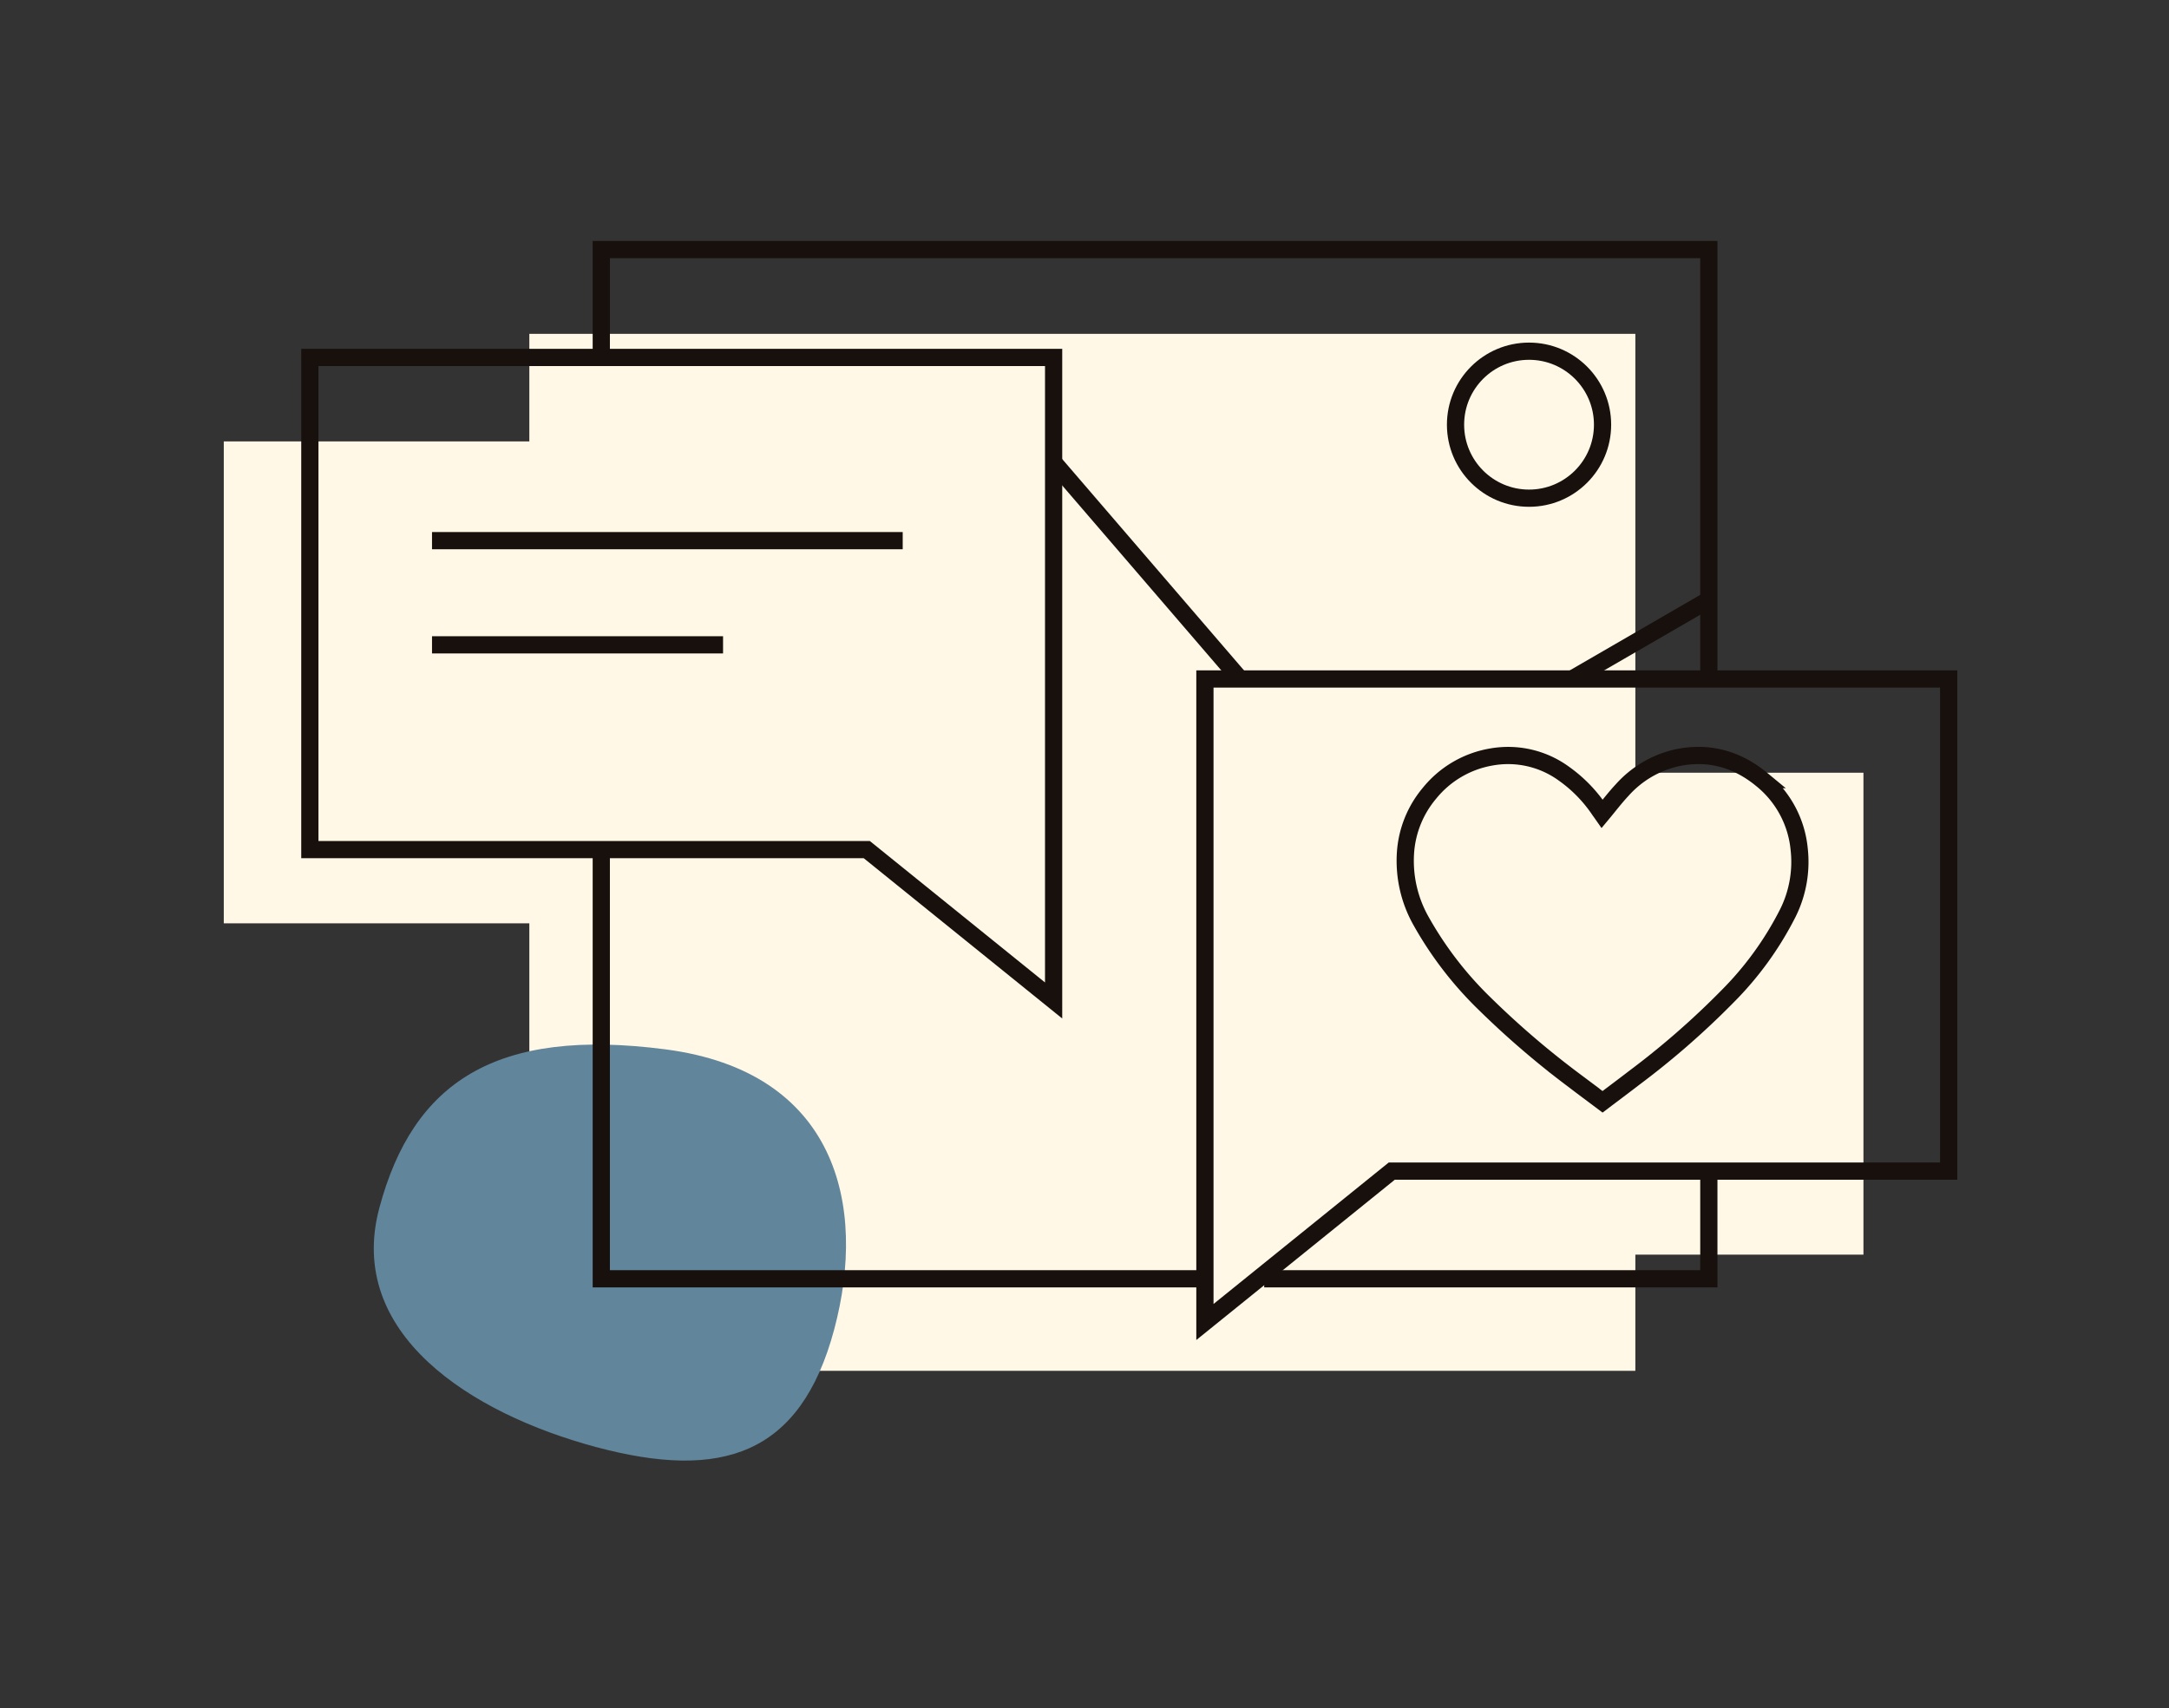
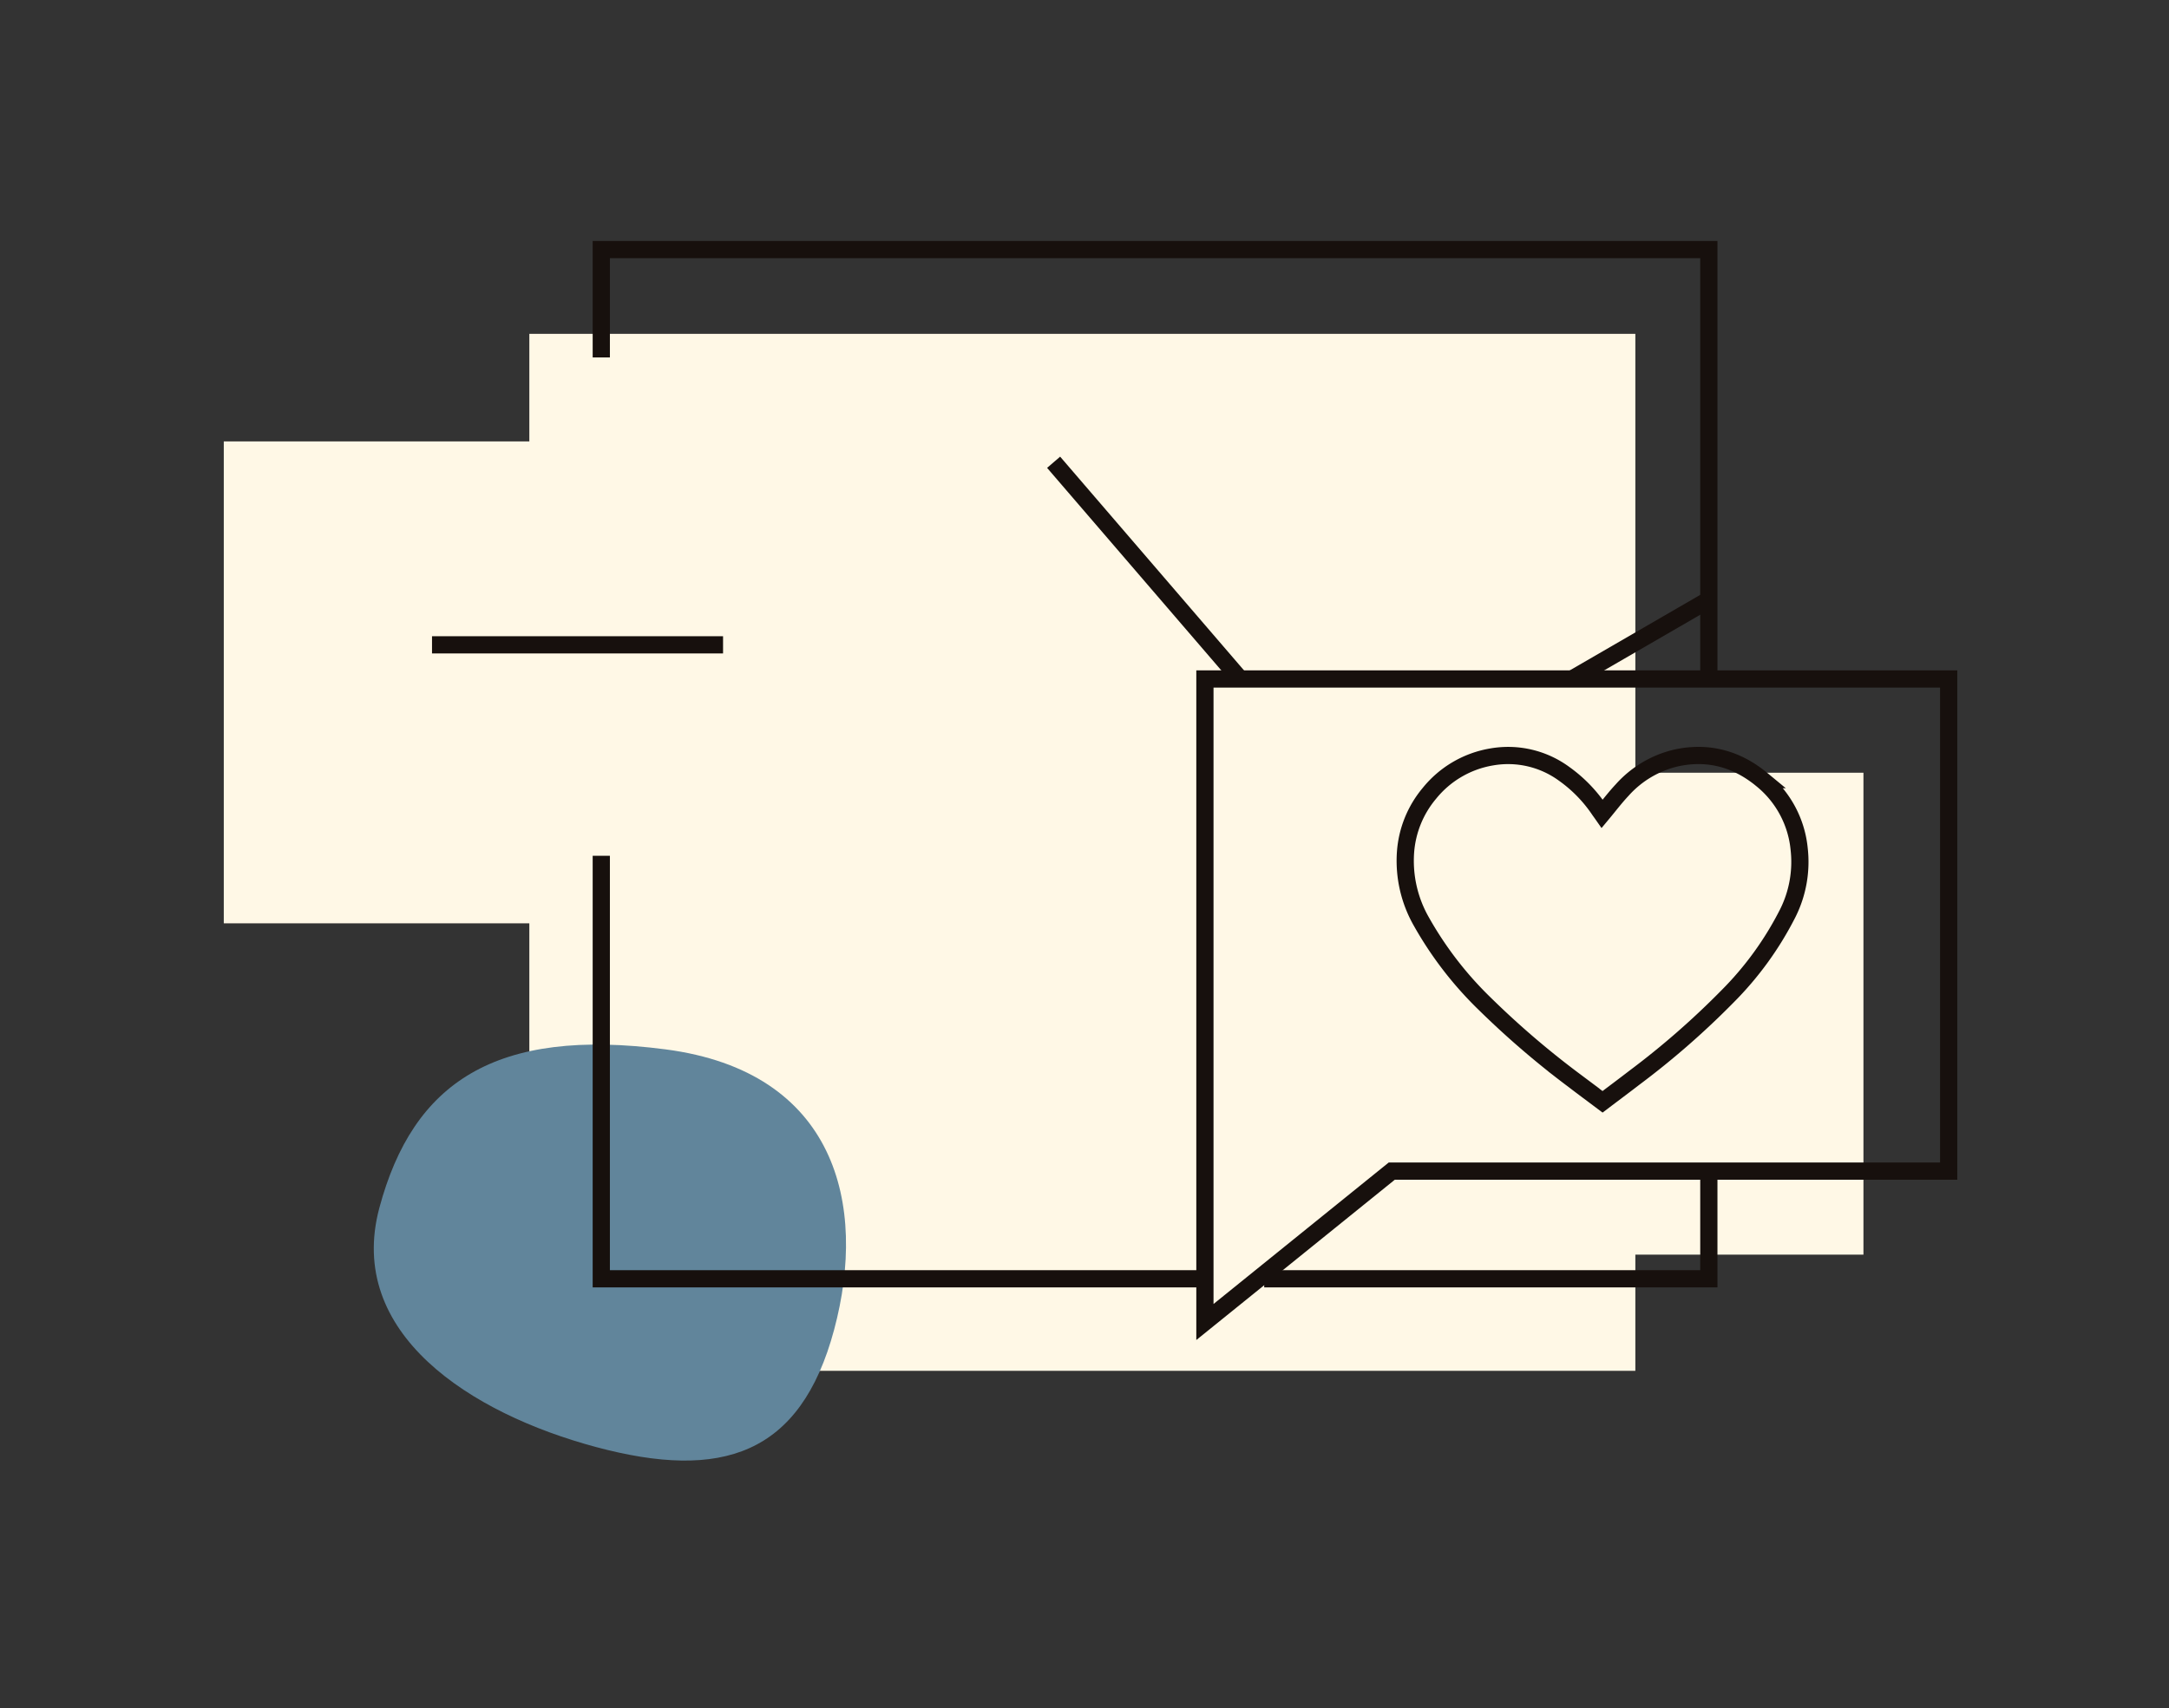
<svg xmlns="http://www.w3.org/2000/svg" width="504" height="397" viewBox="0 0 504 397">
  <rect x="0" y="0" width="504" height="397" fill="#333333" stroke="none" />
  <defs>
    <clipPath id="a">
      <rect width="504" height="397" transform="translate(661 1606)" fill="#fff" stroke="#707070" stroke-width="1" />
    </clipPath>
  </defs>
  <g transform="translate(-661 -1606)" clip-path="url(#a)">
    <g transform="translate(-639 -6.413)">
      <g transform="translate(-20 20)">
        <rect width="257" height="241" transform="translate(1443 1670)" fill="#fff8e6" />
        <rect width="155" height="112" transform="translate(1372 1695)" fill="#fff8e6" />
        <rect width="155" height="112" transform="translate(1598 1772)" fill="#fff8e6" />
      </g>
      <path d="M54.694,2.053c39.489-5.245,54.694,22.58,54.694,52.787S93.212,95.494,63,95.494,0,85.047,0,54.84,15.2,7.3,54.694,2.053Z" transform="matrix(0.966, 0.259, -0.259, 0.966, 1402.355, 1840.146)" fill="#61859b" />
      <g transform="translate(573.883 1180.134)">
-         <path d="M970.941,623.535,927.526,588.47H798.116V474.089H970.941Z" transform="translate(0 41.262)" fill="none" stroke="#17100d" stroke-miterlimit="10" stroke-width="4" />
        <path d="M881.153,653.369,924.568,618.3h129.409V503.922H881.153Z" transform="translate(124.945 86.153)" fill="none" stroke="#17100d" stroke-miterlimit="10" stroke-width="4" />
-         <line x2="109.372" transform="translate(826.503 557.931)" fill="none" stroke="#17100d" stroke-miterlimit="10" stroke-width="4" />
        <line x2="67.627" transform="translate(826.503 582.143)" fill="none" stroke="#17100d" stroke-miterlimit="10" stroke-width="4" />
        <path d="M945.5,524.6c1.558-1.869,3-3.777,4.629-5.513a24.146,24.146,0,0,1,12.9-7.557c7.349-1.5,13.891.386,19.6,5.107a23.743,23.743,0,0,1,8.656,16.14,26.627,26.627,0,0,1-2.622,14.845,75.934,75.934,0,0,1-14.094,19.459A189.652,189.652,0,0,1,953,585.91c-2.432,1.871-4.892,3.707-7.4,5.605-2.244-1.688-4.486-3.344-6.7-5.039a203.442,203.442,0,0,1-20.751-17.818,83.842,83.842,0,0,1-14.622-18.981,28.481,28.481,0,0,1-3.712-16.175,23.936,23.936,0,0,1,5.555-13.688,23.615,23.615,0,0,1,14.467-8.453,22.047,22.047,0,0,1,16.847,3.937,32.742,32.742,0,0,1,8.23,8.486C945.123,524.077,945.336,524.365,945.5,524.6Z" transform="translate(152.897 96.833)" fill="none" stroke="#17100d" stroke-miterlimit="10" stroke-width="4" />
        <path d="M965.416,618.638H825.153V520.329" transform="translate(40.682 110.84)" fill="none" stroke="#17100d" stroke-miterlimit="10" stroke-width="4" />
        <path d="M989.972,549.589v25.022H886.653" transform="translate(133.22 154.867)" fill="none" stroke="#17100d" stroke-miterlimit="10" stroke-width="4" />
        <path d="M825.153,489.15V464.079H1082.51v99.8" transform="translate(40.682 26.201)" fill="none" stroke="#17100d" stroke-miterlimit="10" stroke-width="4" />
        <line y1="18.393" x2="31.769" transform="translate(1091.423 571.682)" fill="none" stroke="#17100d" stroke-miterlimit="10" stroke-width="4" />
        <line x2="43.319" y2="50.362" transform="translate(970.941 539.712)" fill="none" stroke="#17100d" stroke-miterlimit="10" stroke-width="4" />
-         <circle cx="17.081" cy="17.081" r="17.081" transform="translate(1064.332 513.9)" fill="none" stroke="#17100d" stroke-miterlimit="10" stroke-width="4" />
      </g>
    </g>
  </g>
</svg>